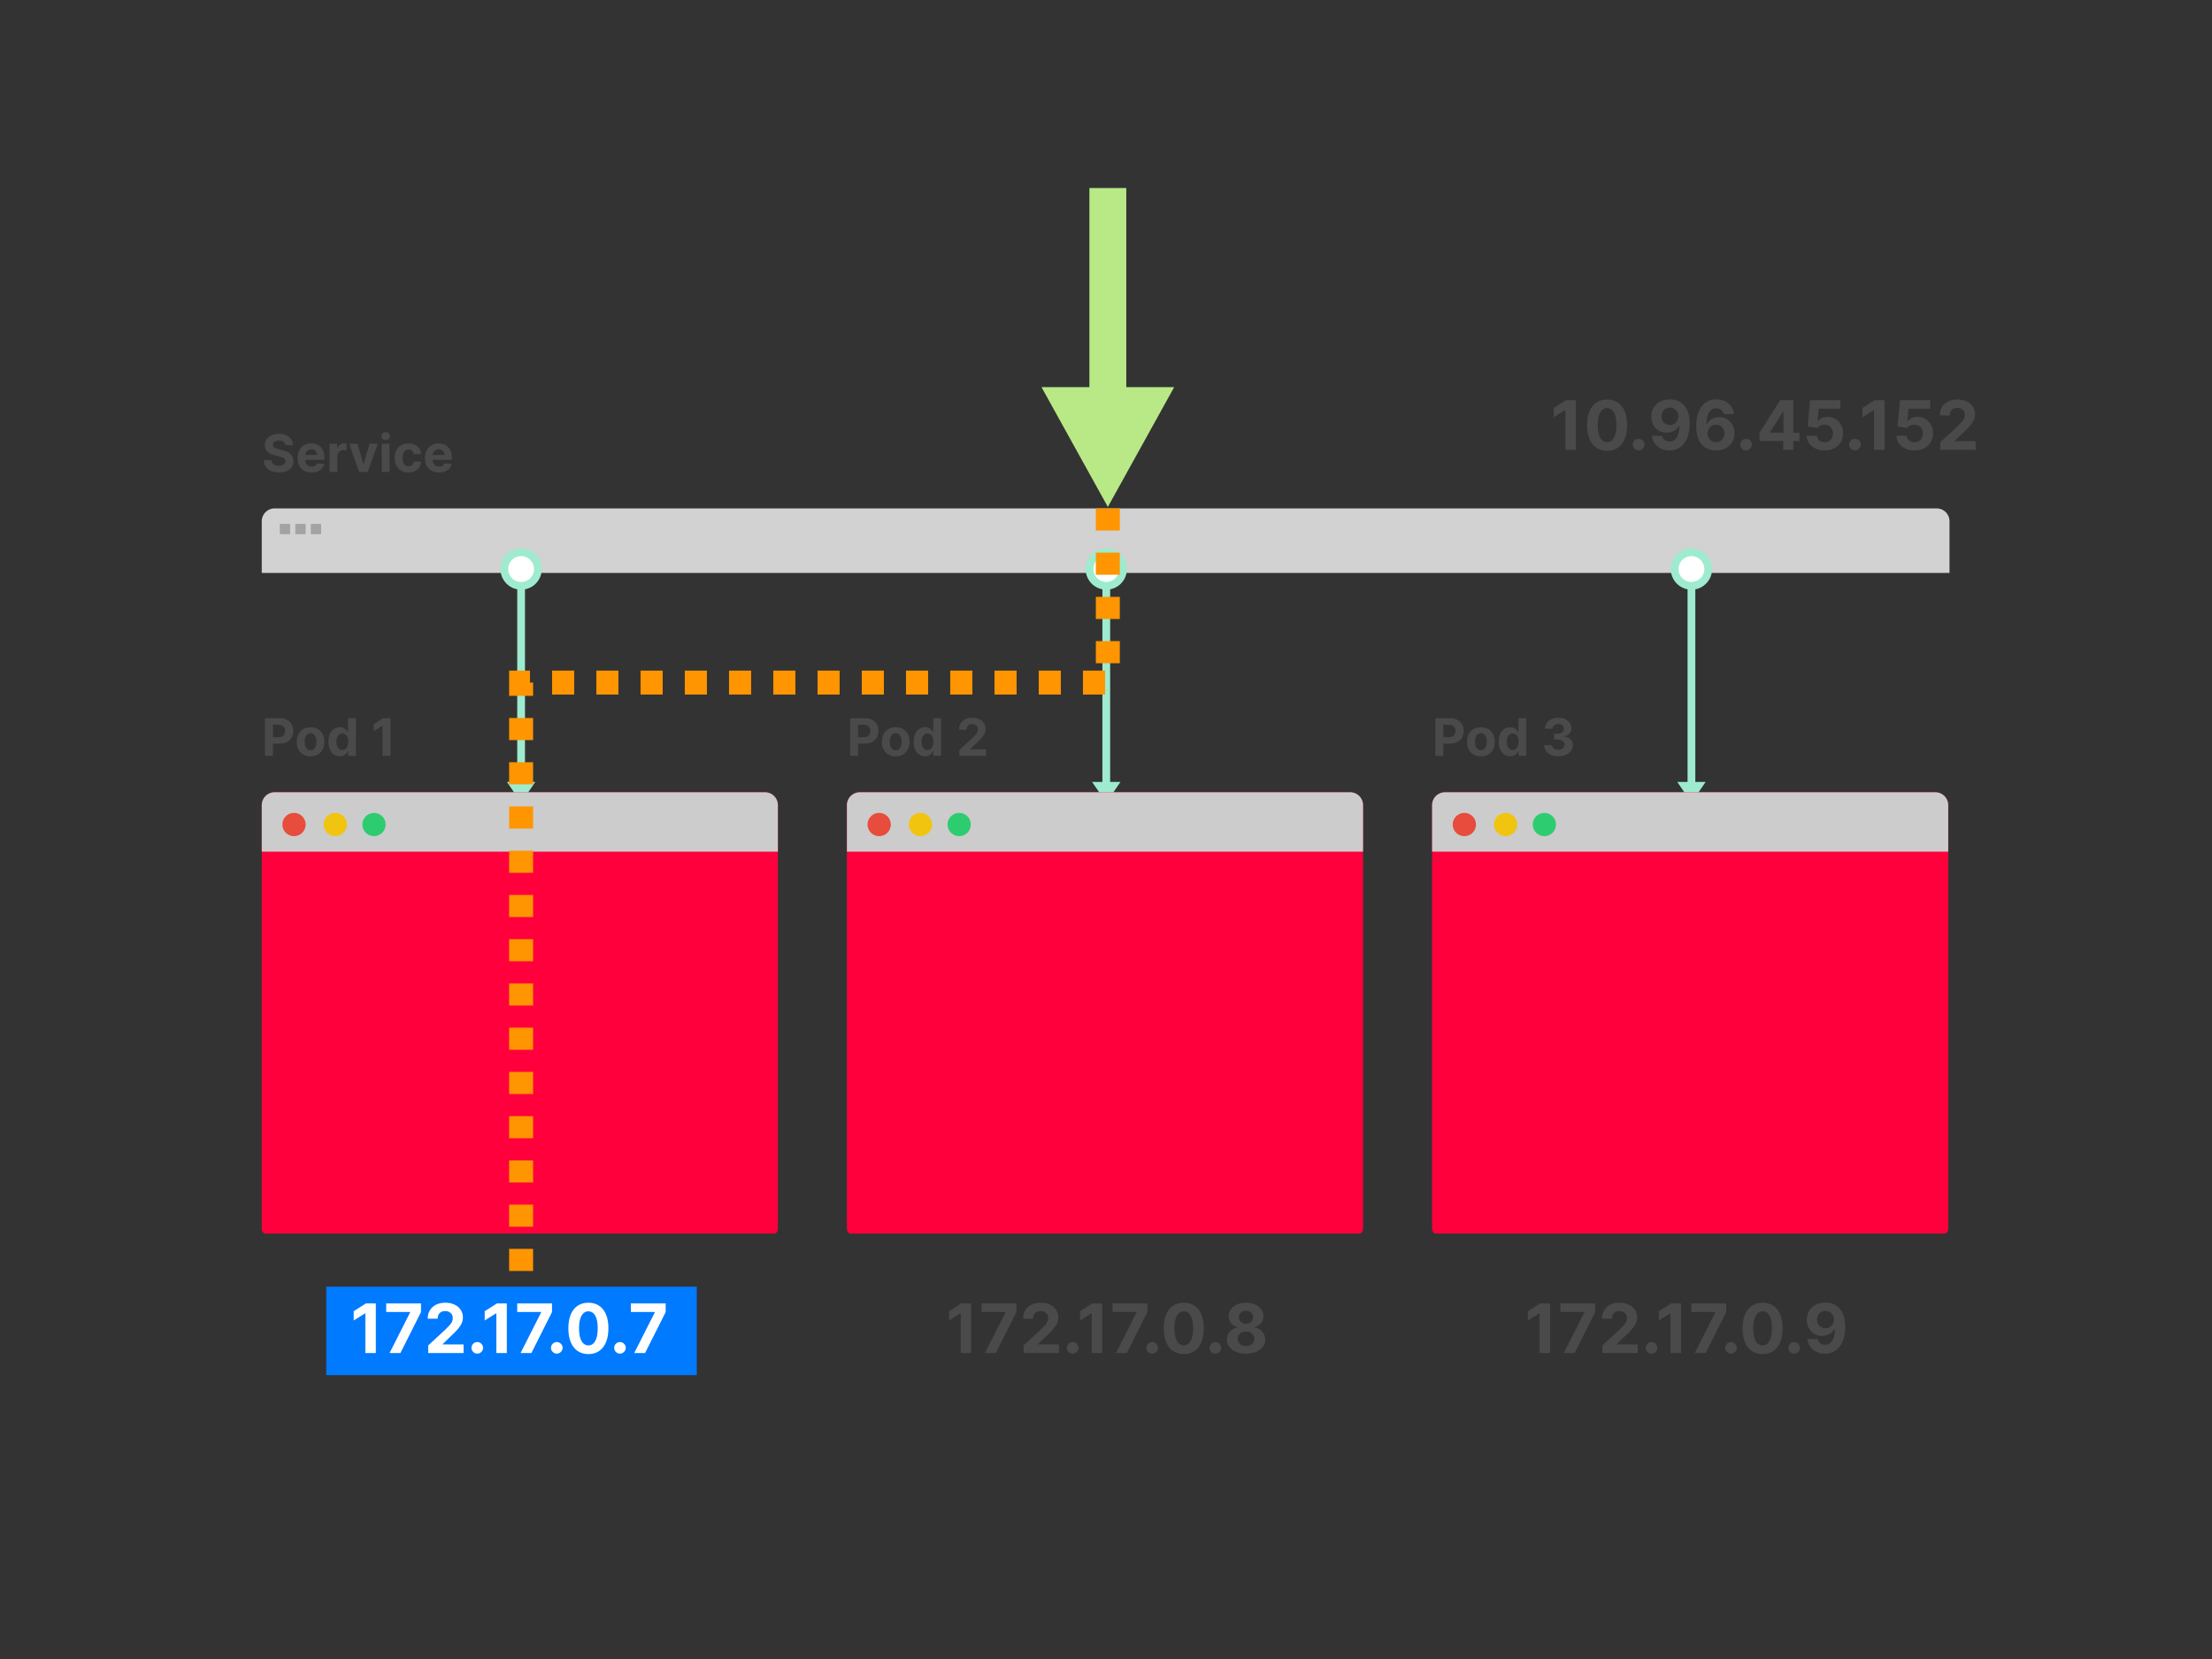
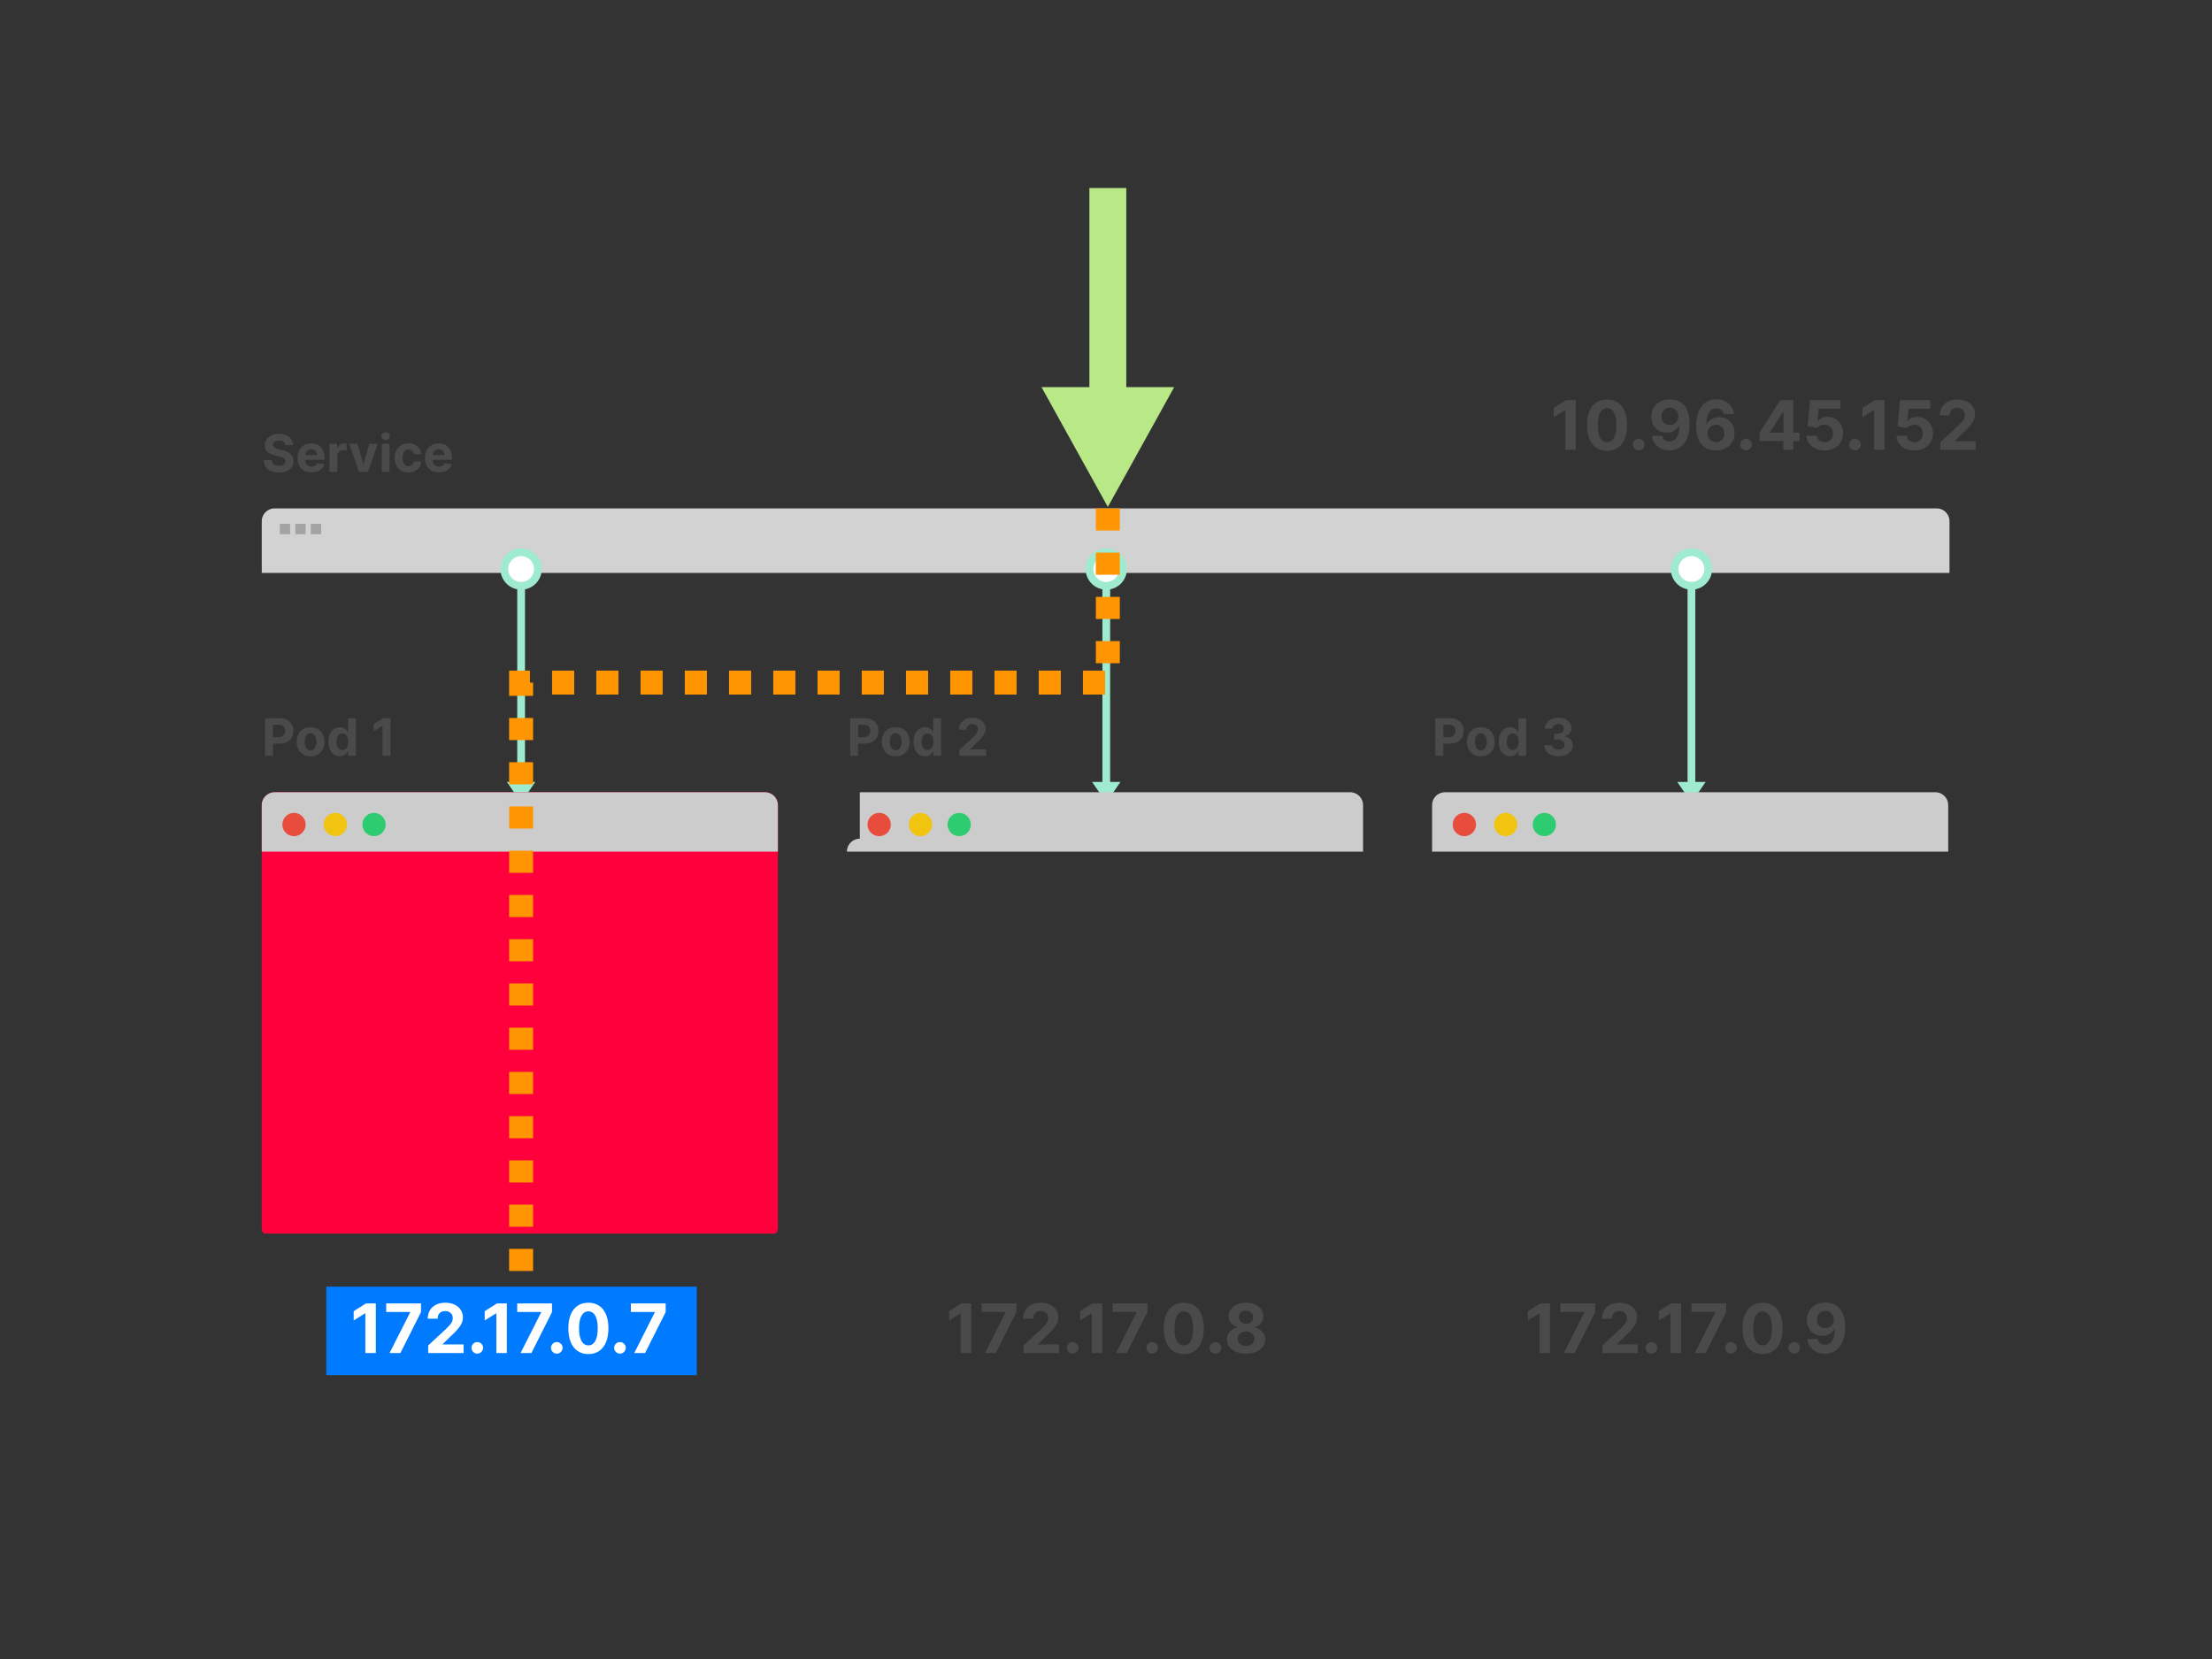
<svg xmlns="http://www.w3.org/2000/svg" viewBox="0 0 1200 900">
  <rect x="0" y="0" width="1200" height="900" fill="#333333" stroke="none" />
  <style>.sans-serif{font-family:-apple-system,BlinkMacSystemFont,'avenir next', avenir,'helvetica neue',helvetica,ubuntu,roboto,noto,'segoe ui',arial,sans-serif}</style>
  <g fill="none" fill-rule="evenodd">
    <g fill-rule="nonzero">
      <path d="M1057.6 282.8v28H142v-28a7 7 0 017-7h901.6a7 7 0 017 7z" fill="#D2D2D2" />
      <path fill="#A3A3A3" d="M151.8 284.2h5.6v5.6h-5.6zm8.4 0h5.6v5.6h-5.6zm8.4 0h5.6v5.6h-5.6z" />
    </g>
    <g fill-rule="nonzero">
      <path fill="#9EEBCF" d="M284.8 309.4v120.4h-4.2V309.4z" />
      <path stroke="#9EEBCF" stroke-width="4.2" fill="#FFF" d="M291.8 308.7a9.1 9.1 0 11-18.2 0 9.1 9.1 0 1118.2 0z" />
      <path fill="#9EEBCF" d="M282.7 435.4l-7.7-11.2h15.4z" />
    </g>
    <path d="M422 666.495c0 1.494-.877 2.705-1.959 2.705H143.96c-1.083 0-1.96-1.21-1.96-2.705V436.8a7 7 0 017-7h266a7 7 0 017 7v229.695z" fill="#FF003C" />
    <path d="M149 429.8h266a7 7 0 017 7V462H142v-25.2a7 7 0 017-7z" fill="#CCC" />
    <path d="M165.8 447.3a6.3 6.3 0 01-6.3 6.3 6.3 6.3 0 01-6.3-6.3 6.3 6.3 0 016.3-6.3 6.3 6.3 0 016.3 6.3" fill="#E74C3C" />
    <path d="M188.2 447.3a6.3 6.3 0 01-6.3 6.3 6.3 6.3 0 01-6.3-6.3 6.3 6.3 0 016.3-6.3 6.3 6.3 0 016.3 6.3" fill="#F1C40F" />
    <path d="M209.2 447.3a6.3 6.3 0 01-6.3 6.3 6.3 6.3 0 01-6.3-6.3 6.3 6.3 0 016.3-6.3 6.3 6.3 0 016.3 6.3" fill="#2ECC71" />
    <path d="M148.075 410h-4.305v-20.364h8.034q2.317 0 3.947.88 1.631.88 2.491 2.436.86 1.557.86 3.585t-.875 3.58q-.875 1.55-2.53 2.416-1.656.865-4.002.865h-5.121v-3.45h4.425q1.242 0 2.053-.433.81-.433 1.213-1.203t.403-1.775q0-1.014-.403-1.775-.403-.76-1.218-1.183-.815-.423-2.068-.423h-2.904V410zm20.394.298q-2.317 0-4.002-.99-1.686-.988-2.6-2.763-.915-1.775-.915-4.122 0-2.366.914-4.141.915-1.775 2.6-2.764 1.686-.99 4.003-.99t4.002.99q1.685.99 2.6 2.764.915 1.775.915 4.141 0 2.347-.915 4.122t-2.6 2.764q-1.685.99-4.002.99zm.02-3.281q1.054 0 1.76-.602.706-.601 1.068-1.645.363-1.044.363-2.377 0-1.332-.363-2.376-.362-1.044-1.068-1.65-.706-.607-1.76-.607-1.064 0-1.785.606-.721.607-1.084 1.651-.363 1.044-.363 2.376 0 1.333.363 2.377.363 1.044 1.084 1.645.72.602 1.785.602zm15.889 3.232q-1.74 0-3.147-.9-1.407-.9-2.227-2.655-.82-1.755-.82-4.31 0-2.625.844-4.37.846-1.746 2.253-2.616 1.407-.87 3.087-.87 1.283 0 2.143.433.86.432 1.392 1.074.532.641.81 1.258h.13v-7.657h4.225V410h-4.176v-2.446h-.179q-.298.636-.84 1.258-.542.621-1.402 1.029-.86.408-2.093.408zm1.342-3.371q1.024 0 1.735-.562.711-.562 1.094-1.576.383-1.014.383-2.376 0-1.363-.378-2.367t-1.094-1.551q-.716-.547-1.74-.547-1.044 0-1.76.567t-1.084 1.57q-.367 1.005-.367 2.328 0 1.332.372 2.351.373 1.02 1.084 1.591.711.572 1.755.572zm22.084-17.242h4.047V410h-4.306v-16.277h-.119l-4.663 2.923v-3.818l5.041-3.192z" fill="#4A4A4A" fill-rule="nonzero" />
    <g fill-rule="nonzero">
      <path fill="#9EEBCF" d="M602.25 309.4v120.4h-4.2V309.4z" />
      <path stroke="#9EEBCF" stroke-width="4.2" fill="#FFF" d="M609.25 308.7a9.1 9.1 0 11-18.2 0 9.1 9.1 0 1118.2 0z" />
      <path fill="#9EEBCF" d="M600.15 435.4l-7.7-11.2h15.4z" />
    </g>
-     <path d="M739.45 666.495c0 1.494-.877 2.705-1.959 2.705H461.41c-1.083 0-1.96-1.21-1.96-2.705V436.8a7 7 0 017-7h266a7 7 0 017 7v229.695z" fill="#FF003C" />
-     <path d="M466.45 429.8h266a7 7 0 017 7V462h-280v-25.2a7 7 0 017-7z" fill="#CCC" />
+     <path d="M466.45 429.8h266a7 7 0 017 7V462h-280a7 7 0 017-7z" fill="#CCC" />
    <path d="M483.25 447.3a6.3 6.3 0 01-6.3 6.3 6.3 6.3 0 01-6.3-6.3 6.3 6.3 0 016.3-6.3 6.3 6.3 0 016.3 6.3" fill="#E74C3C" />
    <path d="M505.65 447.3a6.3 6.3 0 01-6.3 6.3 6.3 6.3 0 01-6.3-6.3 6.3 6.3 0 016.3-6.3 6.3 6.3 0 016.3 6.3" fill="#F1C40F" />
    <path d="M526.65 447.3a6.3 6.3 0 01-6.3 6.3 6.3 6.3 0 01-6.3-6.3 6.3 6.3 0 016.3-6.3 6.3 6.3 0 016.3 6.3" fill="#2ECC71" />
    <path d="M465.525 410h-4.305v-20.364h8.034q2.317 0 3.947.88 1.631.88 2.491 2.436.86 1.557.86 3.585t-.875 3.58q-.875 1.55-2.53 2.416-1.656.865-4.002.865h-5.121v-3.45h4.425q1.242 0 2.053-.433.81-.433 1.213-1.203t.403-1.775q0-1.014-.403-1.775-.403-.76-1.218-1.183-.815-.423-2.068-.423h-2.904V410zm20.394.298q-2.317 0-4.002-.99-1.686-.988-2.6-2.763-.915-1.775-.915-4.122 0-2.366.914-4.141.915-1.775 2.6-2.764 1.686-.99 4.003-.99t4.002.99q1.685.99 2.6 2.764.915 1.775.915 4.141 0 2.347-.915 4.122t-2.6 2.764q-1.685.99-4.002.99zm.02-3.281q1.054 0 1.76-.602.706-.601 1.068-1.645.363-1.044.363-2.377 0-1.332-.363-2.376-.362-1.044-1.068-1.65-.706-.607-1.76-.607-1.064 0-1.785.606-.721.607-1.084 1.651-.363 1.044-.363 2.376 0 1.333.363 2.377.363 1.044 1.084 1.645.72.602 1.785.602zm15.889 3.232q-1.74 0-3.147-.9-1.407-.9-2.227-2.655-.82-1.755-.82-4.31 0-2.625.844-4.37.846-1.746 2.253-2.616 1.406-.87 3.087-.87 1.283 0 2.143.433.86.432 1.392 1.074.532.641.81 1.258h.13v-7.657h4.225V410h-4.176v-2.446h-.179q-.298.636-.84 1.258-.542.621-1.402 1.029-.86.408-2.093.408zm1.342-3.371q1.024 0 1.735-.562.711-.562 1.094-1.576.383-1.014.383-2.376 0-1.363-.378-2.367t-1.094-1.551q-.716-.547-1.74-.547-1.044 0-1.76.567t-1.084 1.57q-.367 1.005-.367 2.328 0 1.332.372 2.351.373 1.02 1.084 1.591.711.572 1.755.572zM534.96 410h-14.52v-3.102l7.25-6.712q.924-.895 1.555-1.61.632-.717.96-1.408.328-.69.328-1.496 0-.895-.408-1.546-.408-.652-1.113-1.005-.706-.353-1.601-.353-.935 0-1.631.378t-1.074 1.084q-.378.706-.378 1.68h-4.086q0-1.998.904-3.47.905-1.471 2.536-2.277 1.63-.805 3.758-.805 2.188 0 3.814.77 1.625.771 2.53 2.133.905 1.363.905 3.123 0 1.153-.452 2.277-.453 1.123-1.606 2.49-1.154 1.367-3.252 3.277l-2.973 2.913v.14h8.552V410z" fill="#4A4A4A" fill-rule="nonzero" />
    <g fill-rule="nonzero">
      <path fill="#9EEBCF" d="M919.7 309.4v120.4h-4.2V309.4z" />
      <path stroke="#9EEBCF" stroke-width="4.2" fill="#FFF" d="M926.7 308.7a9.1 9.1 0 11-18.2 0 9.1 9.1 0 1118.2 0z" />
      <path fill="#9EEBCF" d="M917.6 435.4l-7.7-11.2h15.4z" />
    </g>
-     <path d="M1056.9 666.495c0 1.494-.877 2.705-1.959 2.705H778.86c-1.083 0-1.96-1.21-1.96-2.705V436.8a7 7 0 017-7h266a7 7 0 017 7v229.695z" fill="#FF003C" />
    <path d="M783.9 429.8h266a7 7 0 017 7V462h-280v-25.2a7 7 0 017-7z" fill="#CCC" />
    <path d="M800.7 447.3a6.3 6.3 0 01-6.3 6.3 6.3 6.3 0 01-6.3-6.3 6.3 6.3 0 016.3-6.3 6.3 6.3 0 016.3 6.3" fill="#E74C3C" />
    <path d="M823.1 447.3a6.3 6.3 0 01-6.3 6.3 6.3 6.3 0 01-6.3-6.3 6.3 6.3 0 016.3-6.3 6.3 6.3 0 016.3 6.3" fill="#F1C40F" />
    <path d="M844.1 447.3a6.3 6.3 0 01-6.3 6.3 6.3 6.3 0 01-6.3-6.3 6.3 6.3 0 016.3-6.3 6.3 6.3 0 016.3 6.3" fill="#2ECC71" />
    <path d="M782.975 410h-4.305v-20.364h8.034q2.317 0 3.947.88 1.631.88 2.491 2.436.86 1.557.86 3.585t-.875 3.58q-.875 1.55-2.53 2.416-1.656.865-4.002.865h-5.121v-3.45h4.425q1.242 0 2.053-.433.81-.433 1.213-1.203t.403-1.775q0-1.014-.403-1.775-.403-.76-1.218-1.183-.815-.423-2.068-.423h-2.904V410zm20.394.298q-2.317 0-4.002-.99-1.686-.988-2.6-2.763-.915-1.775-.915-4.122 0-2.366.914-4.141.915-1.775 2.6-2.764 1.686-.99 4.003-.99t4.002.99q1.685.99 2.6 2.764.915 1.775.915 4.141 0 2.347-.915 4.122t-2.6 2.764q-1.685.99-4.002.99zm.02-3.281q1.054 0 1.76-.602.706-.601 1.068-1.645.363-1.044.363-2.377 0-1.332-.363-2.376-.362-1.044-1.068-1.65-.706-.607-1.76-.607-1.064 0-1.785.606-.721.607-1.084 1.651-.363 1.044-.363 2.376 0 1.333.363 2.377.363 1.044 1.084 1.645.72.602 1.785.602zm15.889 3.232q-1.74 0-3.147-.9-1.407-.9-2.227-2.655-.82-1.755-.82-4.31 0-2.625.844-4.37.846-1.746 2.253-2.616 1.406-.87 3.087-.87 1.283 0 2.143.433.86.432 1.392 1.074.532.641.81 1.258h.13v-7.657h4.225V410h-4.176v-2.446h-.179q-.298.636-.84 1.258-.542.621-1.402 1.029-.86.408-2.093.408zm1.342-3.371q1.024 0 1.735-.562.711-.562 1.094-1.576.383-1.014.383-2.376 0-1.363-.378-2.367t-1.094-1.551q-.716-.547-1.74-.547-1.044 0-1.76.567t-1.084 1.57q-.367 1.005-.367 2.328 0 1.332.372 2.351.373 1.02 1.084 1.591.711.572 1.755.572zm24.798 3.4q-2.227 0-3.962-.77-1.735-.77-2.734-2.128-1-1.357-1.03-3.137h4.336q.04.746.492 1.307.452.562 1.208.87.756.309 1.7.309.985 0 1.74-.348.756-.348 1.184-.965.427-.616.427-1.422 0-.815-.452-1.446-.453-.632-1.293-.99-.84-.358-1.993-.358h-1.9v-3.162h1.9q.974 0 1.725-.338.75-.338 1.168-.94.418-.6.418-1.406 0-.766-.363-1.348-.363-.581-1.014-.91-.652-.328-1.517-.328-.875 0-1.6.314-.726.313-1.164.89-.437.576-.467 1.352H838.1q.03-1.76 1.005-3.102.974-1.343 2.63-2.103 1.655-.761 3.743-.761 2.108 0 3.689.766 1.581.765 2.461 2.063.88 1.297.87 2.908.01 1.71-1.059 2.854-1.069 1.143-2.78 1.452v.159q2.248.288 3.426 1.556 1.179 1.268 1.169 3.167.01 1.74-1 3.092-1.009 1.352-2.779 2.128-1.77.775-4.057.775zM158.943 241.493h-4.126q-.12-1.203-1.024-1.87-.905-.666-2.456-.666-1.054 0-1.78.294-.726.293-1.109.81-.383.517-.383 1.173-.02.547.234.955.254.408.701.7.447.294 1.034.508.587.214 1.253.363l1.83.437q1.332.299 2.445.796 1.114.497 1.93 1.223.815.726 1.267 1.71.453.985.463 2.257-.01 1.87-.95 3.237t-2.705 2.118q-1.764.75-4.25.75-2.466 0-4.29-.755-1.825-.756-2.844-2.243-1.02-1.486-1.07-3.683h4.167q.07 1.024.591 1.705.522.68 1.402 1.024.88.343 1.994.343 1.094 0 1.904-.318.81-.318 1.258-.885.447-.567.447-1.303 0-.686-.402-1.153-.403-.467-1.174-.796-.77-.328-1.884-.596l-2.216-.558q-2.575-.626-4.067-1.959-1.491-1.332-1.481-3.59-.01-1.849.989-3.23 1-1.383 2.75-2.158 1.75-.776 3.976-.776 2.268 0 3.963.776 1.695.775 2.64 2.157.944 1.382.974 3.202zm10.043 14.805q-2.357 0-4.052-.96-1.695-.959-2.61-2.724-.915-1.765-.915-4.18 0-2.357.915-4.137.915-1.78 2.58-2.774 1.666-.995 3.913-.995 1.511 0 2.819.483 1.307.482 2.287 1.446.979.965 1.526 2.422.547 1.456.547 3.405v1.163h-12.897v-2.625h8.91q0-.914-.398-1.62-.398-.706-1.099-1.109-.7-.403-1.626-.403-.964 0-1.705.443-.74.442-1.158 1.183-.418.74-.428 1.646v2.495q0 1.134.423 1.96.422.824 1.198 1.272.775.447 1.84.447.705 0 1.292-.198.587-.2 1.004-.597.418-.398.637-.975l3.917.259q-.298 1.412-1.218 2.46-.92 1.05-2.366 1.632-1.447.581-3.336.581zm14.01-.298h-4.236v-15.273h4.106v2.665h.16q.417-1.422 1.402-2.153.984-.73 2.267-.73.318 0 .686.04.368.04.646.109v3.758q-.298-.09-.825-.159-.527-.07-.965-.07-.934 0-1.665.403t-1.154 1.119q-.422.716-.422 1.65V256zm17.44-15.273h4.484L199.581 256h-4.773l-5.34-15.273h4.475l3.172 10.928h.16l3.161-10.928zM211.324 256h-4.236v-15.273h4.236V256zm-2.098-17.241q-.945 0-1.62-.632-.677-.631-.677-1.516 0-.875.676-1.507.676-.631 1.61-.631.955 0 1.627.631.67.632.67 1.507 0 .885-.67 1.516-.672.632-1.616.632zm12.38 17.54q-2.347 0-4.033-1-1.685-1-2.585-2.78-.9-1.779-.9-4.096 0-2.346.91-4.121.91-1.775 2.59-2.774 1.68-1 3.997-1 1.999 0 3.5.726 1.502.726 2.377 2.039.875 1.312.964 3.082h-3.996q-.17-1.143-.89-1.844-.72-.701-1.884-.701-.985 0-1.715.532-.731.531-1.139 1.546-.408 1.014-.408 2.456 0 1.461.403 2.485.403 1.025 1.139 1.562.735.536 1.72.536.726 0 1.307-.298.582-.298.965-.87.383-.572.502-1.377h3.997q-.1 1.75-.95 3.077-.85 1.328-2.341 2.074-1.492.745-3.53.745zm16.505 0q-2.357 0-4.052-.96-1.695-.96-2.61-2.725-.915-1.765-.915-4.18 0-2.357.915-4.137.915-1.78 2.58-2.774 1.666-.995 3.913-.995 1.511 0 2.819.483 1.307.482 2.287 1.446.979.965 1.526 2.422.547 1.456.547 3.405v1.163h-12.897v-2.625h8.91q0-.914-.398-1.62-.398-.706-1.099-1.109-.7-.403-1.626-.403-.964 0-1.705.443-.74.442-1.158 1.183-.418.74-.428 1.646v2.495q0 1.134.423 1.96.422.824 1.198 1.272.775.447 1.84.447.705 0 1.292-.198.587-.2 1.004-.597.418-.398.637-.975l3.917.259q-.298 1.412-1.218 2.46-.92 1.05-2.366 1.632-1.447.581-3.336.581zM849.54 217.09h5.348V244h-5.69v-21.509h-.157l-6.162 3.863v-5.045l6.661-4.218zm22.298 27.501q-3.39-.013-5.828-1.668-2.437-1.656-3.744-4.796-1.308-3.14-1.294-7.555 0-4.402 1.307-7.503 1.307-3.1 3.745-4.723 2.437-1.623 5.814-1.623 3.376 0 5.814 1.63 2.437 1.629 3.751 4.723t1.3 7.496q0 4.428-1.307 7.568-1.307 3.14-3.738 4.796-2.43 1.655-5.82 1.655zm0-4.717q2.312 0 3.692-2.325 1.38-2.326 1.366-6.977 0-3.062-.624-5.098-.624-2.037-1.76-3.062-1.137-1.025-2.674-1.025-2.3 0-3.68 2.3-1.379 2.3-1.392 6.885 0 3.1.624 5.17t1.767 3.1q1.143 1.032 2.68 1.032zm17.133 4.468q-1.3 0-2.227-.927-.926-.926-.926-2.227 0-1.287.926-2.207.926-.92 2.227-.92 1.262 0 2.208.92.946.92.946 2.207 0 .867-.44 1.583-.44.717-1.15 1.144-.71.427-1.564.427zm16.924-27.698q2.076 0 4 .69 1.925.69 3.443 2.227 1.517 1.537 2.404 4.067.887 2.529.9 6.221-.013 3.43-.781 6.116-.769 2.687-2.201 4.566-1.432 1.88-3.45 2.858-2.016.979-4.513.979-2.693 0-4.756-1.045-2.063-1.044-3.318-2.85-1.254-1.808-1.517-4.067h5.61q.329 1.471 1.38 2.28 1.051.807 2.601.807 2.628 0 3.995-2.293 1.366-2.292 1.38-6.287h-.185q-.604 1.183-1.629 2.03-1.025.848-2.345 1.308-1.32.46-2.805.46-2.379 0-4.25-1.117-1.873-1.117-2.95-3.081-1.078-1.965-1.065-4.487-.013-2.733 1.248-4.855 1.262-2.122 3.528-3.331 2.267-1.209 5.276-1.196zm.039 4.468q-1.327 0-2.359.63-1.031.63-1.629 1.708-.598 1.078-.584 2.418-.014 1.34.571 2.404.585 1.065 1.61 1.689 1.024.624 2.338.624.986 0 1.82-.368.835-.368 1.459-1.018.624-.65.978-1.511.355-.86.368-1.846-.013-1.301-.604-2.379-.591-1.077-1.63-1.714-1.037-.637-2.338-.637zm24.978 23.256q-2.076-.013-4.001-.696-1.925-.684-3.443-2.221-1.517-1.537-2.404-4.073-.887-2.536-.9-6.228.013-3.416.781-6.11.77-2.693 2.208-4.566 1.439-1.872 3.449-2.851 2.01-.979 4.507-.979 2.693 0 4.756 1.051t3.318 2.852q1.255 1.8 1.517 4.06h-5.61q-.329-1.472-1.38-2.28-1.05-.808-2.601-.808-2.628 0-3.988 2.293-1.36 2.292-1.386 6.287h.184q.604-1.196 1.636-2.043 1.03-.848 2.351-1.301 1.32-.454 2.793-.454 2.39 0 4.257 1.124 1.865 1.123 2.943 3.081 1.077 1.958 1.077 4.48 0 2.733-1.268 4.862t-3.534 3.33q-2.267 1.203-5.262 1.19zm-.027-4.467q1.314 0 2.352-.631 1.038-.63 1.63-1.708.59-1.078.59-2.418t-.584-2.404q-.585-1.065-1.61-1.695-1.024-.63-2.338-.63-.986 0-1.82.367-.834.368-1.459 1.025-.624.657-.978 1.517-.355.861-.355 1.833 0 1.301.598 2.379.598 1.077 1.629 1.72 1.031.645 2.345.645zm16.345 4.44q-1.3 0-2.227-.926-.926-.926-.926-2.227 0-1.287.926-2.207.927-.92 2.227-.92 1.262 0 2.208.92.946.92.946 2.207 0 .867-.44 1.583-.44.717-1.15 1.144-.71.427-1.564.427zm28.972-5.071H954.51v-4.48l11.234-17.7h3.863v6.203h-2.287l-7.082 11.207v.21h15.964v4.56zm-3.337 4.73h-5.44v-6.097l.106-1.984v-18.828h5.334V244zm16.963.368q-2.786 0-4.96-1.025-2.175-1.025-3.45-2.825-1.274-1.8-1.326-4.126h5.518q.092 1.564 1.314 2.536 1.222.973 2.904.973 1.34 0 2.371-.598 1.032-.598 1.617-1.669.584-1.07.584-2.464 0-1.419-.598-2.496-.597-1.077-1.649-1.682-1.05-.604-2.404-.617-1.183 0-2.293.486t-1.728 1.327l-5.058-.907 1.274-14.19h16.45v4.651h-11.76l-.695 6.74h.157q.71-.998 2.142-1.655t3.206-.657q2.43 0 4.336 1.143 1.905 1.143 3.009 3.134 1.103 1.99 1.09 4.579.013 2.72-1.255 4.829-1.267 2.108-3.534 3.31-2.266 1.203-5.262 1.203zm16.503-.026q-1.301 0-2.227-.927-.927-.926-.927-2.227 0-1.287.927-2.207.926-.92 2.227-.92 1.261 0 2.207.92t.946 2.207q0 .867-.44 1.583-.44.717-1.15 1.144-.71.427-1.563.427zm10.682-27.251h5.347V244h-5.689v-21.509h-.158l-6.162 3.863v-5.045l6.662-4.218zm21.574 27.277q-2.785 0-4.96-1.025-2.174-1.025-3.449-2.825-1.274-1.8-1.327-4.126h5.519q.092 1.564 1.314 2.536 1.222.973 2.903.973 1.34 0 2.372-.598 1.031-.598 1.616-1.669.585-1.07.585-2.464 0-1.419-.598-2.496t-1.649-1.682q-1.051-.604-2.404-.617-1.183 0-2.293.486t-1.728 1.327l-5.059-.907 1.275-14.19h16.45v4.651h-11.76l-.696 6.74h.158q.71-.998 2.142-1.655t3.205-.657q2.431 0 4.336 1.143 1.906 1.143 3.01 3.134 1.103 1.99 1.09 4.579.013 2.72-1.255 4.829-1.268 2.108-3.534 3.31-2.267 1.203-5.263 1.203zm33.203-.368h-19.183v-4.1l9.578-8.868q1.222-1.183 2.057-2.129.834-.946 1.268-1.86.433-.912.433-1.977 0-1.182-.539-2.043-.538-.86-1.471-1.327-.933-.466-2.116-.466-1.235 0-2.154.499-.92.5-1.42 1.432-.499.933-.499 2.22h-5.4q0-2.64 1.196-4.585 1.195-1.944 3.35-3.009 2.155-1.064 4.967-1.064 2.89 0 5.039 1.018 2.148 1.019 3.344 2.819 1.195 1.8 1.195 4.125 0 1.525-.597 3.01-.598 1.484-2.122 3.29-1.525 1.807-4.297 4.33l-3.929 3.85v.184h11.3V244z" fill="#4A4A4A" fill-rule="nonzero" />
    <g fill="#B8E986">
      <path d="M601 275l-36-65h72z" />
      <path d="M591 102h20v155h-20z" />
    </g>
    <path fill="#007AFF" d="M177 698h201v48H177z" />
    <path d="M198.54 707.09h5.348V734h-5.69v-21.509h-.157l-6.162 3.863v-5.045l6.661-4.218zM217.224 734h-5.873l11.155-22.074v-.184h-12.994v-4.651h18.88v4.717L217.225 734zm34.254 0h-19.183v-4.1l9.579-8.868q1.222-1.183 2.056-2.129.834-.946 1.268-1.86.433-.912.433-1.977 0-1.182-.538-2.043-.539-.86-1.472-1.327-.933-.466-2.115-.466-1.235 0-2.155.499-.92.5-1.42 1.432-.498.933-.498 2.22h-5.4q0-2.64 1.195-4.585 1.196-1.944 3.35-3.009 2.155-1.064 4.967-1.064 2.89 0 5.039 1.018 2.148 1.019 3.344 2.819 1.196 1.8 1.196 4.125 0 1.525-.598 3.01-.598 1.484-2.122 3.29-1.524 1.807-4.297 4.33l-3.928 3.85v.184h11.3V734zm7.45.342q-1.3 0-2.227-.927-.926-.926-.926-2.227 0-1.287.926-2.207.926-.92 2.227-.92 1.262 0 2.208.92.946.92.946 2.207 0 .867-.44 1.583-.44.717-1.15 1.144-.71.427-1.564.427zm10.682-27.251h5.348V734h-5.69v-21.509h-.157l-6.162 3.863v-5.045l6.661-4.218zM288.294 734h-5.873l11.155-22.074v-.184h-12.994v-4.651h18.88v4.717L288.295 734zm13.77.342q-1.3 0-2.227-.927-.926-.926-.926-2.227 0-1.287.926-2.207.926-.92 2.227-.92 1.262 0 2.208.92.946.92.946 2.207 0 .867-.44 1.583-.44.717-1.15 1.144-.71.427-1.564.427zm17.134.25q-3.39-.014-5.827-1.67-2.438-1.655-3.745-4.795-1.307-3.14-1.294-7.555 0-4.402 1.307-7.503 1.307-3.1 3.745-4.723 2.437-1.623 5.814-1.623 3.377 0 5.814 1.63 2.437 1.629 3.751 4.723t1.3 7.496q0 4.428-1.306 7.568-1.308 3.14-3.739 4.796-2.43 1.655-5.82 1.655zm0-4.718q2.312 0 3.692-2.325 1.38-2.326 1.366-6.977 0-3.062-.624-5.098-.624-2.037-1.76-3.062-1.137-1.025-2.674-1.025-2.3 0-3.68 2.3-1.379 2.3-1.392 6.885 0 3.1.624 5.17t1.767 3.1q1.144 1.032 2.68 1.032zm17.133 4.468q-1.3 0-2.227-.927-.926-.926-.926-2.227 0-1.287.926-2.207.927-.92 2.227-.92 1.262 0 2.208.92.946.92.946 2.207 0 .867-.44 1.583-.44.717-1.15 1.144-.71.427-1.564.427zm13.626-.342h-5.874l11.156-22.074v-.184h-12.995v-4.651h18.881v4.717L349.957 734z" fill="#FFF" fill-rule="nonzero" />
    <path d="M521.54 707.09h5.348V734h-5.69v-21.509h-.157l-6.162 3.863v-5.045l6.661-4.218zM540.224 734h-5.873l11.155-22.074v-.184h-12.994v-4.651h18.88v4.717L540.225 734zm34.254 0h-19.183v-4.1l9.579-8.868q1.222-1.183 2.056-2.129.834-.946 1.268-1.86.433-.912.433-1.977 0-1.182-.538-2.043-.539-.86-1.472-1.327-.933-.466-2.115-.466-1.235 0-2.155.499-.92.5-1.42 1.432-.498.933-.498 2.22h-5.4q0-2.64 1.195-4.585 1.196-1.944 3.35-3.009 2.155-1.064 4.967-1.064 2.89 0 5.039 1.018 2.148 1.019 3.344 2.819 1.196 1.8 1.196 4.125 0 1.525-.598 3.01-.598 1.484-2.122 3.29-1.524 1.807-4.297 4.33l-3.928 3.85v.184h11.3V734zm7.45.342q-1.3 0-2.227-.927-.926-.926-.926-2.227 0-1.287.926-2.207.926-.92 2.227-.92 1.262 0 2.208.92.946.92.946 2.207 0 .867-.44 1.583-.44.717-1.15 1.144-.71.427-1.564.427zm10.682-27.251h5.348V734h-5.69v-21.509h-.157l-6.162 3.863v-5.045l6.661-4.218zM611.294 734h-5.873l11.155-22.074v-.184h-12.994v-4.651h18.88v4.717L611.295 734zm13.77.342q-1.3 0-2.227-.927-.926-.926-.926-2.227 0-1.287.926-2.207.926-.92 2.227-.92 1.262 0 2.208.92.946.92.946 2.207 0 .867-.44 1.583-.44.717-1.15 1.144-.71.427-1.564.427zm17.134.25q-3.39-.014-5.827-1.67-2.438-1.655-3.745-4.795-1.307-3.14-1.294-7.555 0-4.402 1.307-7.503 1.307-3.1 3.745-4.723 2.437-1.623 5.814-1.623 3.377 0 5.814 1.63 2.437 1.629 3.751 4.723t1.3 7.496q0 4.428-1.306 7.568-1.308 3.14-3.739 4.796-2.43 1.655-5.82 1.655zm0-4.718q2.312 0 3.692-2.325 1.38-2.326 1.366-6.977 0-3.062-.624-5.098-.624-2.037-1.76-3.062-1.137-1.025-2.674-1.025-2.3 0-3.68 2.3-1.379 2.3-1.392 6.885 0 3.1.624 5.17t1.767 3.1q1.144 1.032 2.68 1.032zm17.133 4.468q-1.3 0-2.227-.927-.926-.926-.926-2.227 0-1.287.926-2.207.927-.92 2.227-.92 1.262 0 2.208.92.946.92.946 2.207 0 .867-.44 1.583-.44.717-1.15 1.144-.71.427-1.564.427zm16.635.026q-3.036 0-5.394-.992-2.359-.992-3.699-2.713-1.34-1.722-1.34-3.903 0-1.682.769-3.094.768-1.412 2.095-2.352 1.327-.94 2.97-1.202v-.184q-2.155-.434-3.495-2.096-1.34-1.662-1.34-3.87 0-2.088 1.222-3.724 1.221-1.636 3.357-2.576 2.135-.939 4.855-.939 2.72 0 4.854.946 2.136.946 3.358 2.582t1.235 3.712q-.013 2.22-1.367 3.876-1.353 1.655-3.469 2.089v.184q1.617.263 2.937 1.202 1.32.94 2.102 2.352.782 1.412.795 3.094-.013 2.181-1.353 3.903-1.34 1.72-3.699 2.713-2.358.992-5.393.992zm0-4.178q1.353 0 2.365-.493 1.011-.493 1.583-1.367.571-.873.571-2.016 0-1.17-.59-2.07-.592-.9-1.604-1.419t-2.325-.519q-1.301 0-2.326.52-1.025.518-1.61 1.418-.584.9-.584 2.07 0 1.143.565 2.016.565.874 1.59 1.367 1.024.493 2.365.493zm0-12.023q1.13 0 2.01-.46.88-.46 1.38-1.274.499-.815.499-1.879 0-1.051-.5-1.846-.499-.795-1.366-1.248-.867-.454-2.023-.454-1.144 0-2.024.454-.88.453-1.373 1.248-.493.795-.493 1.846 0 1.064.5 1.879.499.815 1.38 1.274.88.46 2.01.46zM835.54 707.09h5.348V734h-5.69v-21.509h-.157l-6.162 3.863v-5.045l6.661-4.218zM854.224 734h-5.873l11.155-22.074v-.184h-12.994v-4.651h18.88v4.717L854.225 734zm34.254 0h-19.183v-4.1l9.579-8.868q1.222-1.183 2.056-2.129.834-.946 1.268-1.86.433-.912.433-1.977 0-1.182-.538-2.043-.539-.86-1.472-1.327-.933-.466-2.115-.466-1.235 0-2.155.499-.92.5-1.42 1.432-.498.933-.498 2.22h-5.4q0-2.64 1.195-4.585 1.196-1.944 3.35-3.009 2.155-1.064 4.967-1.064 2.89 0 5.039 1.018 2.148 1.019 3.344 2.819 1.196 1.8 1.196 4.125 0 1.525-.598 3.01-.598 1.484-2.122 3.29-1.524 1.807-4.297 4.33l-3.928 3.85v.184h11.3V734zm7.45.342q-1.3 0-2.227-.927-.926-.926-.926-2.227 0-1.287.926-2.207.926-.92 2.227-.92 1.262 0 2.208.92.946.92.946 2.207 0 .867-.44 1.583-.44.717-1.15 1.144-.71.427-1.564.427zm10.682-27.251h5.348V734h-5.69v-21.509h-.157l-6.162 3.863v-5.045l6.661-4.218zM925.294 734h-5.873l11.155-22.074v-.184h-12.994v-4.651h18.88v4.717L925.295 734zm13.77.342q-1.3 0-2.227-.927-.926-.926-.926-2.227 0-1.287.926-2.207.926-.92 2.227-.92 1.262 0 2.208.92.946.92.946 2.207 0 .867-.44 1.583-.44.717-1.15 1.144-.71.427-1.564.427zm17.134.25q-3.39-.014-5.827-1.67-2.438-1.655-3.745-4.795-1.307-3.14-1.294-7.555 0-4.402 1.307-7.503 1.307-3.1 3.745-4.723 2.437-1.623 5.814-1.623 3.377 0 5.814 1.63 2.437 1.629 3.751 4.723t1.3 7.496q0 4.428-1.306 7.568-1.308 3.14-3.739 4.796-2.43 1.655-5.82 1.655zm0-4.718q2.312 0 3.692-2.325 1.38-2.326 1.366-6.977 0-3.062-.624-5.098-.624-2.037-1.76-3.062-1.137-1.025-2.674-1.025-2.3 0-3.68 2.3-1.379 2.3-1.392 6.885 0 3.1.624 5.17t1.767 3.1q1.144 1.032 2.68 1.032zm17.133 4.468q-1.3 0-2.227-.927-.926-.926-.926-2.227 0-1.287.926-2.207.927-.92 2.227-.92 1.262 0 2.208.92.946.92.946 2.207 0 .867-.44 1.583-.44.717-1.15 1.144-.71.427-1.564.427zm16.924-27.698q2.076 0 4 .69 1.925.69 3.443 2.227t2.404 4.067q.887 2.529.9 6.221-.013 3.43-.781 6.116-.769 2.687-2.201 4.566-1.432 1.88-3.45 2.858-2.016.979-4.512.979-2.694 0-4.757-1.045-2.063-1.044-3.318-2.85-1.254-1.808-1.517-4.067h5.61q.329 1.471 1.38 2.28 1.051.807 2.602.807 2.627 0 3.994-2.293 1.366-2.292 1.38-6.287h-.184q-.605 1.183-1.63 2.03-1.025.848-2.345 1.308-1.32.46-2.805.46-2.379 0-4.25-1.117-1.873-1.117-2.95-3.081-1.078-1.965-1.065-4.487-.013-2.733 1.248-4.855 1.262-2.122 3.528-3.331 2.267-1.209 5.276-1.196zm.039 4.468q-1.327 0-2.358.63-1.032.63-1.63 1.708-.598 1.078-.584 2.418-.014 1.34.571 2.404.585 1.065 1.61 1.689 1.025.624 2.338.624.986 0 1.82-.368.835-.368 1.459-1.018.624-.65.979-1.511.354-.86.367-1.846-.013-1.301-.604-2.379-.591-1.077-1.63-1.714-1.037-.637-2.338-.637z" fill="#4A4A4A" fill-rule="nonzero" />
    <path d="M601 275.8v94.5H282.7V698" stroke="#FF9500" stroke-width="13" stroke-dasharray="12" />
  </g>
</svg>